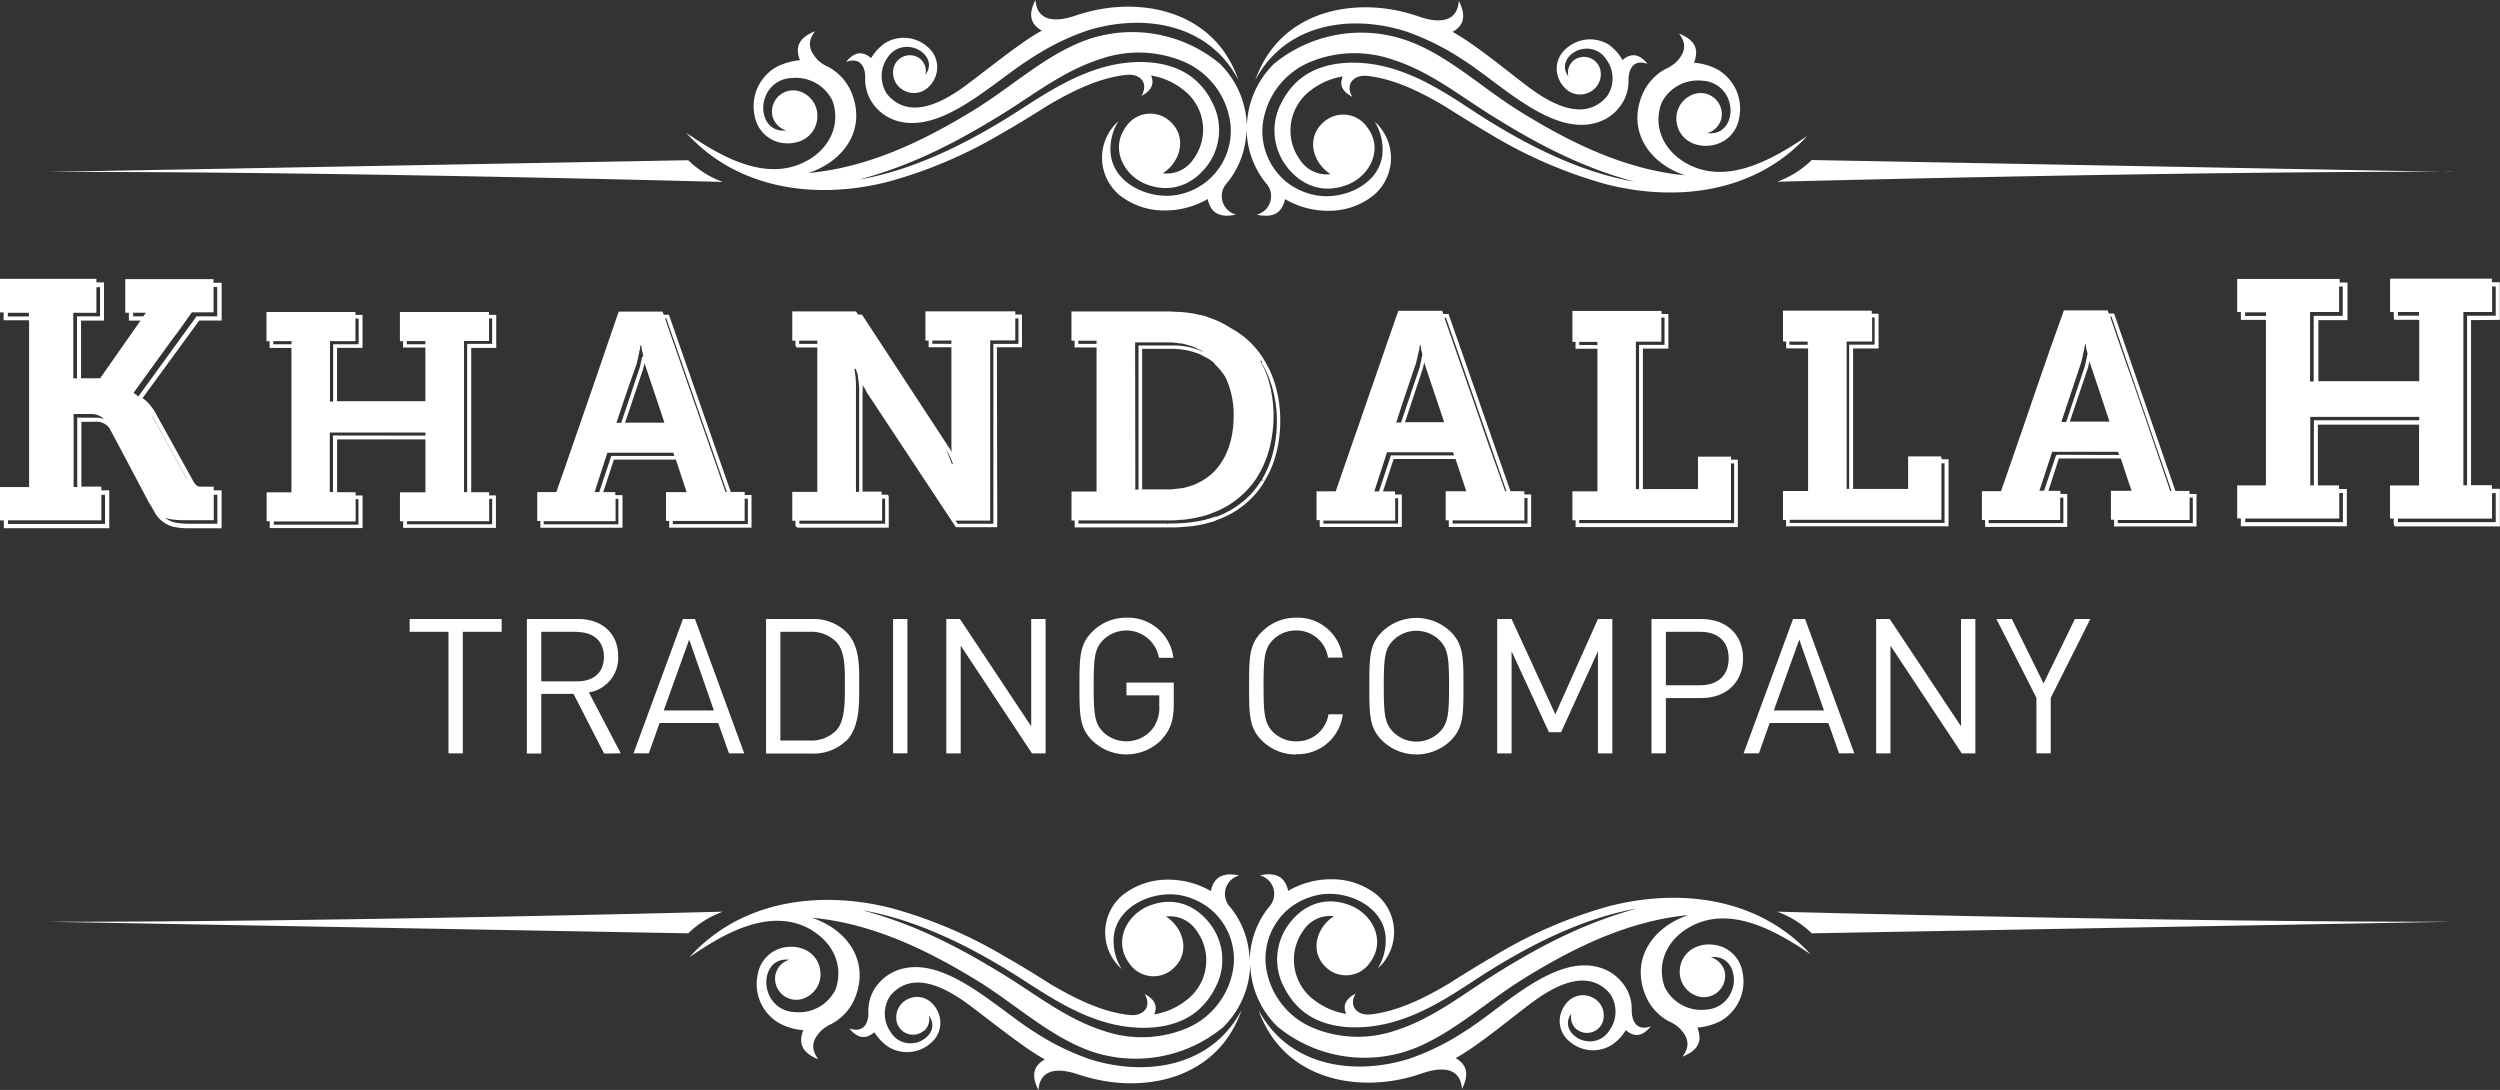
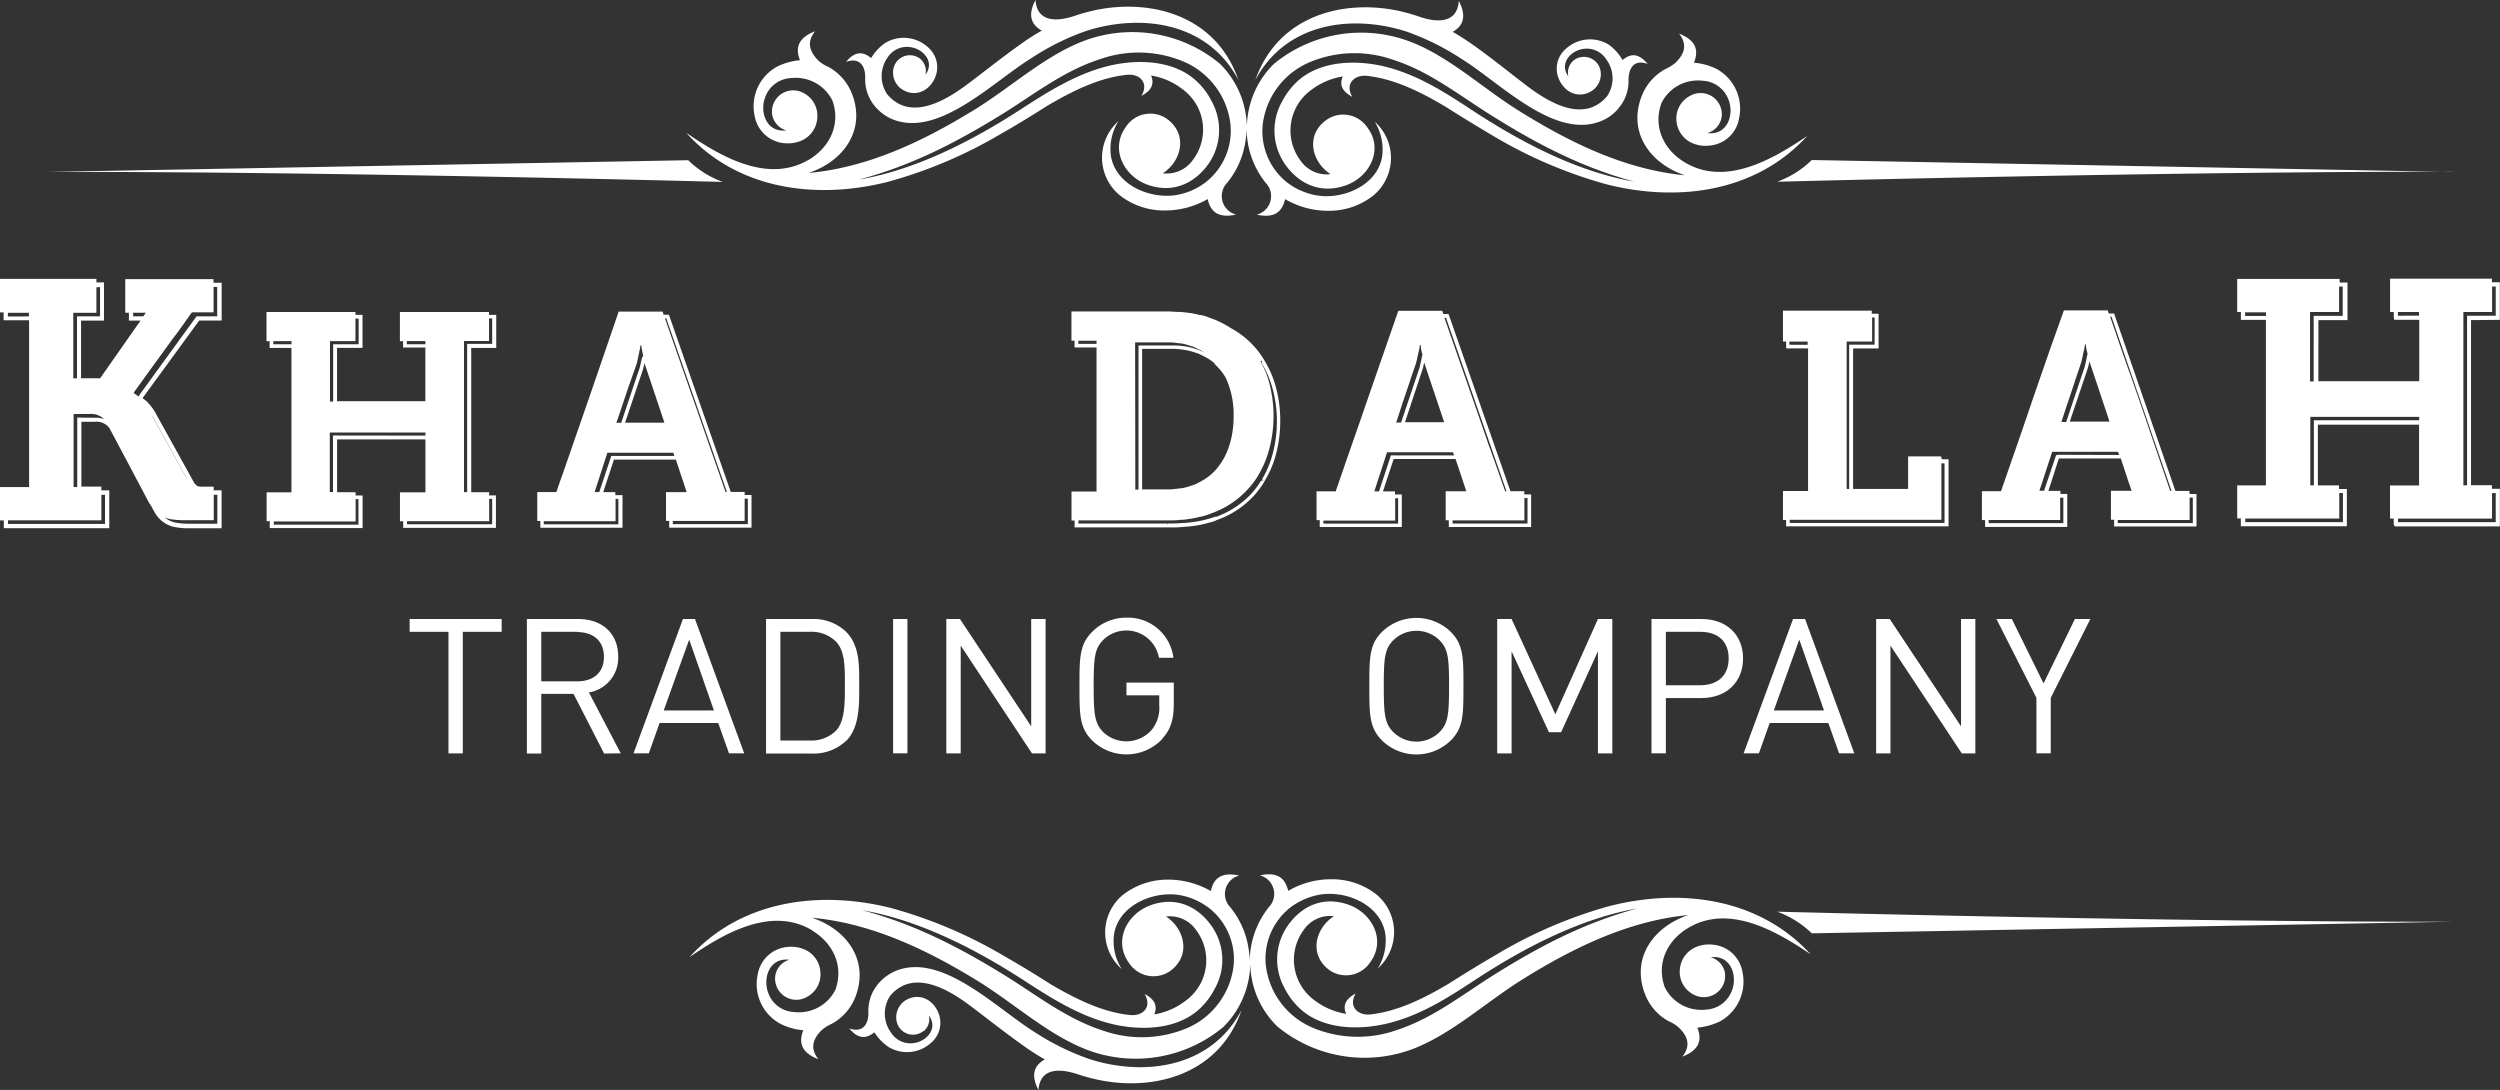
<svg xmlns="http://www.w3.org/2000/svg" viewBox="0 0 392.6 171.16">
  <rect x="0" y="0" width="392.6" height="171.16" fill="#333333" stroke="none" />
  <defs>
    <style>.cls-1{fill:#fff;}</style>
  </defs>
  <title>KTC</title>
  <g id="Layer_2" data-name="Layer 2">
    <g id="Layer_1-2" data-name="Layer 1">
      <path class="cls-1" d="M34.11,45.06v4.62H30.86L21.72,62.27a3.86,3.86,0,0,0-.71-.53l0-.1,3.09-4.28,3.09-4.25L28,52.05l2.13-3h2.15l1.26,0V45.05ZM29.38,75.23a.45.45,0,0,1-.09-.1l-.49-.9L26.9,70.8l-.59-1.08-2.52-4.56c.1.17.21.3.3.47Zm4.75,2.47v4.55h-4.5A14,14,0,0,1,28,82.14a4.44,4.44,0,0,1-.59-.11,3.61,3.61,0,0,1-1.55-.78,3.38,3.38,0,0,0,.56.2,5.49,5.49,0,0,0,.61.12,13,13,0,0,0,1.66.12H29l.85,0h3.72v-4Zm-22-12.12v10.9h-.57l0-11.46h2.41a3,3,0,0,1,2.38.79,4.08,4.08,0,0,0-1.47-.21ZM16.49,77.7v4.58H1.26v-.57H15.92v-4ZM1.24,49.7v-.58h3.3v.57Zm14.47-4.62v4.6H12.09v9.73h-.58V49.12h3.63v-4Zm5.2,4.6v-.57h2l-.4.56Zm12.62-5.85H19.67v5.28h.57v1.24h1.83l-.88,1.25-5.46,7.8-3,0V50.35h3.6v-6H15.14v-.56H0v5.27H.57v1.23h4V76.49H0v5.23H.6v1.23l16.56,0V77l-1.25,0v-.58H12.78V66.24h2.05a2.52,2.52,0,0,1,2.36,1l2.91,5.47,3.28,6.2c.08.13.15.25.24.37a.25.25,0,0,0,.09.13l.29.54.24.42a4.69,4.69,0,0,0,3,2.36l.63.11a11,11,0,0,0,1.72.12H34.8V77H33.56v-.57H31.8a3.91,3.91,0,0,1-.79-.08c-.05-.06-.14-.1-.2-.18l-.29-.3L24.68,65.32A8.68,8.68,0,0,0,23,63a5.33,5.33,0,0,0-.62-.47l8.9-12.19h3.53V44.4H33.53Z" />
      <path class="cls-1" d="M77.29,50v4H73.36V77.28h-.49l0-23.73h3.93V50Zm0,28.33v4H63.92v-.48H76.82V78.35Zm-25-9.94v8.88l-.5,0V67.92H65.47l1.34,0v.49Zm4,10v4H43v-.5H53.36l1.54,0,.14,0h.81V78.37ZM42.92,54.06v-.49h2.86v.49Zm13.4-4v4h-4v9h-.5V53.57h4V50Zm7.57,4v-.5H66.8v.5ZM76.79,49,76,49H63.72l-.92,0,0,4.58h.5v1H66.8V63H52.93V54.63h4V49.45H55.82V49h-.9l-.13,0-1.54,0H41.85v4.58h.49v1.06h3.43l0,22.68H41.87v4.53h.49v1.08H56.94l0-5.12H55.84v-.51H53.34l-.4,0V69H66.81v8.32h-4v4.54h.51V82.9l14.56,0,0-5.1H76.81v-.5H74l0-22.66h3.93V49.45H76.79Z" />
      <path class="cls-1" d="M239.88,78.22v4l-11.77,0v-.5h10.73l.55,0V78.22Zm-21.45-6.71-1.87,5.66h-.74l2-6.15h10.36l.17.5Zm1.13,6.72v4H207.83v-.47l.27,0h11V78.25Zm.64-14.76L221.7,59l.14-.41.53-1.55c.24-.91.33-1.55.47-2l.14-.84h.14a3.93,3.93,0,0,0,.09.83l.16.61,0,.1a7.78,7.78,0,0,0-.17.8c-.08.33-.17.76-.28,1.22l-2.9,8.6h-.76Zm3.25-5.64c.1-.39.16-.71.23-1l0,.17,1.2,3.61.14.4,1.56,4.65.21.64H225l-1.54,0h-2.82Zm3.63-7.92,5.78,16.58,3.72,10.66h-.21l-.79-2.25L234,70.46l-.15-.38-1.54-4.46-5.48-15.71Zm12.3,27.23H237.2l-9.72-27.83h-.82l-.1-.28-.07-.22h-4.68l-.13,0-1.54,0h-.55l-5.14,14.81L212.94,68l-.15.4-1.51,4.36-1.52,4.4h-1.67l-1.34,0v4.52h.5v1.08l12.89,0V77.65h-1.07v-.48h-1.89l1.68-5.09h9.72l1.69,5.07-3.24,0V81.7h.49l0,1.06h12.93V77.64h-1.08Z" />
-       <path class="cls-1" d="M272.33,72.77v9.38l-24.33,0v-.49h23.83V72.77ZM248,54.17v-.48l1.22,0h1.64v.5Zm13.4-4.3v4.29h-4V76.81h-.5V53.66h4V49.87Zm10.44,21.84h-5.19V76.8H258V54.74h4l0-5.43-1.07,0v-.48h-14v4.86h.49v1.07h3.44v22.4h-3.93v4.54h.5v1.07l25.48,0V72.19h-1.08Z" />
      <path class="cls-1" d="M305.37,72.76v9.36l-24.32,0v-.49l1.48,0,.14,0h4.73l5.74,0h11.74l0-8.87ZM281,54.14v-.49h2.87v.5Zm13.39-4.29v4.28h-4l0,22.65H290l0-23.15h4V49.85Zm10.44,21.82h-5.18v5.11h-8.64l0-22.06h4V49.27h-1.07v-.48h-8.3l-1.54,0H280v4.85h.5v1.07h3.44V77.11H280v4.55h.49v1H306l0-10.54h-1.07Z" />
      <path class="cls-1" d="M344.36,78.14v4H332.58v-.48h11.28V78.14Zm-21.24-6.72-.24.09L321,77.07h-.4l-.34,0,.34-1,1.51-4.62.14-.41,0-.09h10.36l.08.22.09.28Zm.91,6.73v4H312.3v-.49h11.23V78.15Zm-.2-12.23,3-9c.23-.88.32-1.52.46-2l.15-.83h.13a5,5,0,0,0,.1.84l.15.59,0,.11a7.57,7.57,0,0,0-.17.78c-.08.37-.16.78-.29,1.25l-2.89,8.61h-.75Zm4.34-9.21,0,.18,1.34,4,1.55,4.66.13.41.08.25h-6.23l2.86-8.47c.1-.4.16-.71.24-1m12.88,20.36h-.21L336,63l-1.55-4.44-.15-.38-1.55-4.44-1.37-4h.21Zm2.8,0h-2.19L332,49.24h-.83l-.1-.3-.06-.2h-1.48l-5.42,0-.31.89L322.24,54l-.14.38-1.52,4.38-1.52,4.4-.12.37L317.41,68l-3.17,9.14h-3v4.53h.5v1.08h12.9V77.57h-1.07v-.48h-1.89L323.32,72l9.73,0,1.27,3.84.15.4.27.84H331.5v4.54H332v1.06h12.94v-5.1h-1.09Z" />
      <path class="cls-1" d="M96,71.6l-1.89,5.67h-.73l2-6.17h10.36l.16.5Zm1.11,6.74v4H85.39v-.49h6l.13,0h5.15V78.34Zm1.57-17.52L100,57.09c.1-.45.18-.82.25-1.16s.1-.4.13-.59,0-.21.07-.29l.14-.83h.13a6,6,0,0,0,.11.82l.14.62,0,.13H101l0,.17-.16.12-.15.66c-.06.3-.14.66-.23,1L97.55,66.4l-.75,0Zm2.55-3.9,0,.17.61,1.81,1.55,4.63.14.41.81,2.44h-.81l-.13,0-1.54,0-1.55,0-.12,0H98.7l-.54,0L101,57.94c.09-.36.16-.69.23-1M104.63,50l9.52,27.25h-.22l-1.38-4-.14-.38-1.55-4.45-5.79-16.57L104.43,50Zm12.81,28.31v4H105.66v-.5l5.24,0h1.67l1.55,0,1.53,0h.14l1.15,0V78.32Zm.58,4.55V77.74h-1.08v-.49h-2.18l-8.63-24.71-1.08-3.11h-.83l-.17-.5H97.16L93,61.06l-1.52,4.39-.13.37-1.52,4.39-1.52,4.38-.14.37-.8,2.31h-3v4.55h.49v1.06h12.9V77.76H96.63v-.48h-1.9l1.68-5.1h9.73l1.69,5.1h-3.24V81.8h.5v1.07Z" />
-       <path class="cls-1" d="M156,82.25h-5.61l-.33-.49h5.44V53.46h3.94V50h.5v4H156Zm-17-3.94v3.94H125.53v-.48h13V78.31ZM125.5,54V53.5h2.86V54Zm23.92,18.24.2.5v.11h-.14l-.38-1a2.93,2.93,0,0,0-.12-.28,2.69,2.69,0,0,0-.13-.32l-.26-.6.22.35a8,8,0,0,1,.6,1.24m-3-18.26v-.5l.84,0h2.16V54Zm-11.49,7.8V77.24h-.5V61a14.51,14.51,0,0,0-.09-2l-.14-1.08h.18l.32.82.18,1.51a11,11,0,0,1,.05,1.51m21.63-7.23h3.94V49.67l0-.28h-1.05v-.5H145.33v4.59h.5v1.06h3.58l0,15.18c0,.4,0,.84.05,1.28-.07-.11-.12-.23-.18-.33L135.36,49.4h-.61l-.33-.5h-10V53.5h.5v.78l.2.29h3.23l0,22.67h-3.93v4.54h.5v.8l.28.28,14.37,0V78l-.12-.31h-1v-.49h-3l0-15.44a7.38,7.38,0,0,0,0-1.32,1.5,1.5,0,0,1,.11.22l.33.49c.07.15.14.32.22.46l14,21.18h6.5Z" />
      <path class="cls-1" d="M190.9,81.11l-.19.08-.2.07c-.31.1-.61.19-.92.27l-.34.09a14.21,14.21,0,0,1-1.5.3c-.49.07-1,.15-1.65.2-.49,0-1,.08-1.68.08-.34,0-.68,0-1,0v.29l-.06-.28h-14v-.49h13.18c.44,0,.85,0,1.27,0s1,0,1.53-.09h.14c.51,0,1-.1,1.53-.17a14.1,14.1,0,0,0,1.54-.33l.13,0c.37-.11.76-.21,1.13-.35a3.33,3.33,0,0,0,.4-.16,14.06,14.06,0,0,0,5.72-3.76,13.47,13.47,0,0,0,1.54-2c.05-.07.08-.15.13-.23a16.32,16.32,0,0,0,1.53-3.42,20.34,20.34,0,0,0,0-11.77,14.61,14.61,0,0,0-1.27-2.84,1.83,1.83,0,0,1,.13.16l.24-.16-.11.38a15.48,15.48,0,0,1,1.51,3.33,19,19,0,0,1,.89,5.84,19.67,19.67,0,0,1-.84,5.76,15.51,15.51,0,0,1-1.49,3.36l.24.15-.39.07a13.44,13.44,0,0,1-1.49,2,14.28,14.28,0,0,1-5.61,3.69M169.34,54v-.49h2.86V54Zm8.92-.23h4c.53,0,1,0,1.47,0s1,.08,1.53.15a.34.34,0,0,1,.14,0,7.5,7.5,0,0,1,1.53.4,3.1,3.1,0,0,1,.47.14c.38.16.73.34,1.08.51a.91.91,0,0,0,.14.07l.39.27c-.24-.1-.47-.23-.7-.32a2.54,2.54,0,0,0-.49-.17,10.28,10.28,0,0,0-1.72-.43,12.91,12.91,0,0,0-1.57-.14c-.47,0-1,0-1.48,0h-4.26V76.89h-.5Zm12.47,3.39a9.43,9.43,0,0,1,1.74,2.12,13.77,13.77,0,0,1,1.26,6.06c0,4-1.31,7.19-3.54,9.17a9.8,9.8,0,0,1-1.52,1.05l-.14.08c-.29.14-.59.32-.9.44a5.31,5.31,0,0,1-.64.21,8,8,0,0,1-1.53.4.74.74,0,0,1-.14,0c-.49.06-1,.13-1.52.17l-1.54,0h-2.9l0-22.07h5.15a15.27,15.27,0,0,1,1.63.18,10,10,0,0,1,1.68.44l.27.08c.36.15.7.32,1.17.57a7.89,7.89,0,0,1,1.49,1m7.77,18.62.14-.26A15.45,15.45,0,0,0,200.19,72a20.11,20.11,0,0,0,.86-5.93,19.63,19.63,0,0,0-.9-6,15.7,15.7,0,0,0-1.58-3.45l-.13-.23a13.65,13.65,0,0,0-5.18-4.88,14,14,0,0,0-3.15-1.55c-.27-.09-.52-.21-.79-.3s-.5-.11-.74-.19l-.14,0c-.51-.12-1-.24-1.53-.31s-1-.13-1.55-.17h-.13c-.48,0-1-.05-1.53-.08H168.26v4.59h.49v1.07h3.45V77.19h-3.93v4.55h.49v1.08l14.6,0c.37,0,.71,0,1.22,0s1.05-.06,1.68-.11a15.31,15.31,0,0,0,1.55-.17c.54-.09,1.07-.19,1.71-.36l.2-.06c.32-.09.64-.16.95-.26l.4-.19a14.32,14.32,0,0,0,5.85-3.83,15.12,15.12,0,0,0,1.56-2.07" />
      <path class="cls-1" d="M387.23,76.22l-.38,0V49h4.51V45h.57v4.58l-4.5,0,0,26.6Zm4.7,1.2V82l-15.35,0v-.56h14.77v-4ZM363.37,66V76.22h-.56V65.46h14.82l2.28,0V66Zm4.56,11.41V82L352.6,82v-.57h14.76v-4ZM352.57,49.61v-.56h3.28v.56ZM367.9,45V49.6h-4.56v10.3h-.57V49h4.56V45Zm8.67,4.58V49h3.31v.57Zm16,.65v-5.9h-1.24v-.57l-6.16,0h-9.78l-.05,0V49h.58v.89l.08.33h3.92l0,.42,0,9.22h-10l-1.76,0-4.08,0V50.27l4.57,0,0-5.9h-1.23l0-.57-5.87,0H351.33V49h.58v1.23h3.93l0,26h-4.51l0,5.18h.57v1.23l16.65,0V76.79h-1.23v-.56H364V66.69l15.89,0v9.55h-2.17l-2.24,0-.15,0v5.19h.58v.89l.16.35,16.51,0V76.76h-1.25V76.2h-3.28l0-25.93Z" />
      <polygon class="cls-1" points="72.68 99.22 72.68 118.31 70.43 118.31 70.43 99.22 64.33 99.22 64.33 97.21 78.78 97.21 78.78 99.22 72.68 99.22" />
      <path class="cls-1" d="M90.62,99.22H85V107h5.64c2.45,0,4.2-1.28,4.2-3.85s-1.75-3.89-4.2-3.89m4.23,19.08-4.8-9.37H85v9.37H82.74V97.21h8.08c3.68,0,6.26,2.22,6.26,5.86a5.49,5.49,0,0,1-4.6,5.67l5,9.56Z" />
      <path class="cls-1" d="M108.23,100.44l-4,11.13h7.88Zm6.25,17.86-1.69-4.76h-9.21l-1.69,4.76h-2.4l7.76-21.09h1.89l7.73,21.09Z" />
      <path class="cls-1" d="M131.29,100.76a5.51,5.51,0,0,0-4.15-1.54h-4.59v17.07h4.59a5.48,5.48,0,0,0,4.15-1.55c1.45-1.5,1.39-4.65,1.39-7.22s.06-5.24-1.39-6.76m1.57,15.58a7.4,7.4,0,0,1-5.33,2H120.3V97.21h7.23a7.36,7.36,0,0,1,5.33,2c2.19,2.18,2.07,5.42,2.07,8.35s.12,6.64-2.07,8.82" />
      <rect class="cls-1" x="140.25" y="97.21" width="2.25" height="21.09" />
      <polygon class="cls-1" points="162.06 118.31 150.87 101.39 150.87 118.31 148.61 118.31 148.61 97.21 150.75 97.21 161.94 114.06 161.94 97.21 164.2 97.21 164.2 118.31 162.06 118.31" />
      <path class="cls-1" d="M182.52,116.05a7.73,7.73,0,0,1-11,.24c-2-2-2-4.07-2-8.54s0-6.54,2-8.53A7.47,7.47,0,0,1,176.9,97a7.18,7.18,0,0,1,7.37,6.3H182a5.19,5.19,0,0,0-8.77-2.78c-1.33,1.36-1.48,2.78-1.48,7.19s.15,5.87,1.48,7.24a5.29,5.29,0,0,0,7.64-.34,5.49,5.49,0,0,0,1.18-3.82v-1.59H176.9v-2h7.43v3.35c0,2.44-.5,4.05-1.81,5.45" />
-       <path class="cls-1" d="M203.54,118.48a7.5,7.5,0,0,1-5.38-2.19c-2-2-2-4.07-2-8.54s0-6.54,2-8.53A7.49,7.49,0,0,1,203.54,97a7.11,7.11,0,0,1,7.32,6.27h-2.31a5,5,0,0,0-5-4.26,5.1,5.1,0,0,0-3.64,1.47c-1.33,1.37-1.48,2.82-1.48,7.23s.15,5.87,1.48,7.24a5.1,5.1,0,0,0,3.64,1.47,5,5,0,0,0,5.07-4.25h2.25a7.12,7.12,0,0,1-7.32,6.27" />
      <path class="cls-1" d="M226.08,100.56a5.18,5.18,0,0,0-7.29,0c-1.34,1.36-1.48,2.78-1.48,7.19s.14,5.84,1.48,7.2a5.15,5.15,0,0,0,7.29,0c1.33-1.36,1.48-2.78,1.48-7.2s-.15-5.83-1.48-7.19m1.74,15.73a7.73,7.73,0,0,1-10.78,0c-2-2-2-4.07-2-8.54s0-6.54,2-8.53a7.75,7.75,0,0,1,10.78,0c2,2,2,4.06,2,8.53s0,6.55-2,8.54" />
      <polygon class="cls-1" points="250.94 118.31 250.94 102.28 245.16 114.98 243.24 114.98 237.38 102.28 237.38 118.31 235.12 118.31 235.12 97.21 237.38 97.21 244.25 112.17 250.94 97.21 253.2 97.21 253.2 118.31 250.94 118.31" />
      <path class="cls-1" d="M267,99.22h-5.39v8.39H267c2.64,0,4.47-1.42,4.47-4.22s-1.83-4.17-4.47-4.17m.21,10.4h-5.6v8.68h-2.26V97.21h7.86c3.85,0,6.52,2.4,6.52,6.18s-2.67,6.23-6.52,6.23" />
      <path class="cls-1" d="M282.56,100.44l-4,11.13h7.88Zm6.25,17.86-1.69-4.76h-9.21l-1.69,4.76h-2.4l7.76-21.09h1.89l7.73,21.09Z" />
      <polygon class="cls-1" points="308.08 118.31 296.88 101.39 296.88 118.31 294.63 118.31 294.63 97.21 296.76 97.21 307.96 114.06 307.96 97.21 310.21 97.21 310.21 118.31 308.08 118.31" />
      <polygon class="cls-1" points="322.05 109.59 322.05 118.3 319.8 118.3 319.8 109.59 313.52 97.21 315.94 97.21 320.92 107.32 325.84 97.21 328.27 97.21 322.05 109.59" />
      <path class="cls-1" d="M127,25.08c-6.57,3.91-14.2-.77-19.24-4.23,8.12,9,20.48,10.53,31.61,7.72A72.1,72.1,0,0,0,157.22,21c2.48-1.4,4.89-2.89,7.3-4.42,3.69-2.16,8-4.39,12.47-4.83,2-.2,3.47,1.26,2.26,3.31,1.75-.93,2-2,1.52-3.2A10.85,10.85,0,0,1,185.69,14a8,8,0,0,1,2.41,2.83,7.85,7.85,0,0,1-.74,8.24,5,5,0,0,1-4.75,2.14c3-1.94,4-6.24.52-8.63a4.58,4.58,0,0,0-6.3,1.31c-2.55,3.48-.36,7.7,3.25,9.07,3.88,1.46,7.39,0,9.68-3.19a9.31,9.31,0,0,0,.51-9.88,10.81,10.81,0,0,0-2.21-3c-3.69-3.62-9.88-3.68-14.63-2.37s-8.87,3.89-13,6.57c-7.85,5.1-16.67,9.59-25.53,11.11,8.37-2.22,15.4-5.9,22.65-10.38,5-3.12,9.65-6.8,15.39-8.59a18.18,18.18,0,0,1,13.29.6,12.21,12.21,0,0,1,7,9.68,10.25,10.25,0,0,1-3.83,9.06,10.48,10.48,0,0,1-4.35,2c-4.25.86-9.9-1.46-10.6-6.15a8.16,8.16,0,0,1,1.2-5.4,7.66,7.66,0,0,0,.13,11.59,11.21,11.21,0,0,0,6.88,2.44,13.48,13.48,0,0,0,7-1.79c.41,1.93,1.61,3.06,4.45,2.44a3,3,0,0,1-1.39-5,13.42,13.42,0,0,0,2.9-6.75,12.14,12.14,0,0,0,.15-1.8q0,.9.12,1.8a13.64,13.64,0,0,0,2.87,6.76,3,3,0,0,1-1.4,5c2.84.62,4-.49,4.45-2.44a13.34,13.34,0,0,0,7,1.83,11.12,11.12,0,0,0,6.87-2.41,7.65,7.65,0,0,0,.2-11.59,8.33,8.33,0,0,1,1.18,5.42c-.72,4.69-6.41,7-10.63,6.1a10.65,10.65,0,0,1-4.35-2,10.27,10.27,0,0,1-3.78-9.08,12.21,12.21,0,0,1,7.09-9.65,18.2,18.2,0,0,1,13.3-.53c5.73,1.81,10.33,5.51,15.34,8.65,7.21,4.53,14.24,8.24,22.61,10.51C247.8,27,239,22.44,231.17,17.3c-4.11-2.71-8.16-5.31-12.95-6.65s-10.95-1.29-14.65,2.29a11.44,11.44,0,0,0-2.23,3,9.29,9.29,0,0,0,.47,9.87c2.27,3.22,5.77,4.7,9.67,3.25,3.6-1.35,5.83-5.56,3.28-9a4.58,4.58,0,0,0-6.29-1.34c-3.54,2.35-2.55,6.68.48,8.63a5,5,0,0,1-4.74-2.16,7.86,7.86,0,0,1,1.73-11.08,10.91,10.91,0,0,1,4.93-2.1c-.51,1.17-.25,2.26,1.49,3.2-1.19-2.05.32-3.49,2.29-3.3,4.43.47,8.77,2.7,12.44,4.9,2.41,1.53,4.81,3,7.28,4.46a72.35,72.35,0,0,0,17.78,7.64c11.12,2.86,23.48,1.4,31.66-7.56-5.07,3.43-12.73,8.09-19.26,4.13-3.23-1.94-5-5.51-3.64-9.28a6.37,6.37,0,0,1,6.47-3.52,4.55,4.55,0,0,1,4.1,3.07c.85,2.28-.2,5.54-3.35,5.15a3.16,3.16,0,0,0,2.22-2.41,3.33,3.33,0,0,0-4.9-3.46,4,4,0,0,0-2.18,3.93,4.16,4.16,0,0,0,2.55,3.54,5.24,5.24,0,0,0,2.69.36,5.13,5.13,0,0,0,4.59-4.25,7.11,7.11,0,0,0-3.49-7.76,9.66,9.66,0,0,0-3.59-1c.75-1.89.4-3.5-2.34-4.57,1.3,1.68.93,3.11-.54,4.55a6.19,6.19,0,0,1-1.58,1A8.18,8.18,0,0,0,257.85,15c-2.27,5.66,1.15,10.64,6.75,12.53-9.2-.88-17.72-4.94-25.86-10C233,14,227.76,9,221.6,6.6A21.61,21.61,0,0,0,200.09,10a14.19,14.19,0,0,0-4.28,9.93A14.26,14.26,0,0,0,191.56,10a21.56,21.56,0,0,0-21.5-3.52c-6.17,2.41-11.41,7.32-17.19,10.85-8.16,5-16.7,9-25.92,9.84,5.62-1.86,9.07-6.84,6.82-12.5a8.14,8.14,0,0,0-3.68-4.16,5.7,5.7,0,0,1-1.58-1C127.05,8,126.69,6.6,128,4.91c-2.75,1.07-3.11,2.68-2.37,4.55a10,10,0,0,0-3.59,1,7.09,7.09,0,0,0-3.53,7.73,5.19,5.19,0,0,0,4.57,4.29,5.6,5.6,0,0,0,2.69-.36,4.14,4.14,0,0,0,2.57-3.52,4,4,0,0,0-2.17-4,3.34,3.34,0,0,0-4.9,3.46,3.16,3.16,0,0,0,2.2,2.42c-3.15.36-4.18-2.89-3.32-5.17a4.53,4.53,0,0,1,4.1-3.05,6.43,6.43,0,0,1,6.48,3.55c1.33,3.78-.46,7.32-3.69,9.27" />
      <path class="cls-1" d="M144.56,9.27a2.64,2.64,0,0,0-4.31,2,3.14,3.14,0,0,0,1.83,3,3.25,3.25,0,0,0,3.43-.34,4.23,4.23,0,0,0,1.31-1.69,4.13,4.13,0,0,0-1.1-4.83A5.65,5.65,0,0,0,139,6.75,7.73,7.73,0,0,0,136.88,9a.5.5,0,0,0-.08.12c-1.2-1-2.48-1.17-3.93.59,2.21-.77,3.06.75,3,2.59a6.54,6.54,0,0,0,1.36,4.18,7.14,7.14,0,0,0,3.44,2.44C147.81,21.25,156,12.81,162,9.11a38.79,38.79,0,0,1,8.66-4.28c8.54-2.7,19-1.41,23.82,7.73C191,2.44,180.85-.21,172.16,1.56a28.32,28.32,0,0,0-3.39.93c-2.42.81-5.89,1.25-6.16-2.49-1.28,2.46-.63,3.89,1,4.81a31.21,31.21,0,0,0-3,1.9c-3,2.1-5.83,4.38-8.77,6.58-3.44,2.56-8.9,5.79-12.51,1.52A5.07,5.07,0,0,1,139.41,9a3.59,3.59,0,0,1,3.71-1.57c1.9.32,3.72,2.31,2.2,4.31a2.47,2.47,0,0,0-.76-2.45" />
      <path class="cls-1" d="M229.09.17c-.28,3.73-3.77,3.29-6.17,2.46a28.94,28.94,0,0,0-3.39-.95c-8.69-1.81-18.84.78-22.39,10.88C202,3.46,212.48,2.21,221,5a40.23,40.23,0,0,1,8.65,4.33c5.93,3.72,14.13,12.22,21.27,9.87a6.82,6.82,0,0,0,3.43-2.42,6.44,6.44,0,0,0,1.39-4.15c0-1.86.82-3.38,3-2.59-1.45-1.78-2.73-1.63-3.93-.61a1.25,1.25,0,0,0-.08-.12A7.49,7.49,0,0,0,252.62,7a5.6,5.6,0,0,0-6.67.63,4.09,4.09,0,0,0-1.13,4.81,4.41,4.41,0,0,0,1.3,1.71,3.25,3.25,0,0,0,3.43.36,3.14,3.14,0,0,0,1.84-3,2.65,2.65,0,0,0-4.3-2A2.53,2.53,0,0,0,246.3,12c-1.48-2,.34-4,2.23-4.3a3.61,3.61,0,0,1,3.71,1.61,5,5,0,0,1,.13,5.81c-3.64,4.26-9.08,1-12.51-1.58-2.92-2.22-5.71-4.51-8.73-6.63-1-.69-2-1.33-3-1.91,1.6-.91,2.23-2.33,1-4.8" />
      <path class="cls-1" d="M127.52,146.09c-6.56-3.92-14.2.76-19.24,4.22,8.13-9,20.49-10.52,31.62-7.72a72.25,72.25,0,0,1,17.81,7.56c2.48,1.41,4.9,2.89,7.31,4.43,3.69,2.15,8,4.39,12.47,4.82,2,.2,3.47-1.26,2.26-3.31,1.75.93,2,2,1.52,3.21a11.07,11.07,0,0,0,4.92-2.14,8,8,0,0,0,2.41-2.83,7.87,7.87,0,0,0-.74-8.24,5,5,0,0,0-4.75-2.16c3,1.95,4,6.26.52,8.65a4.59,4.59,0,0,1-6.3-1.31c-2.56-3.49-.37-7.71,3.25-9.07,3.88-1.48,7.4,0,9.67,3.19a9.25,9.25,0,0,1,.52,9.87,11.39,11.39,0,0,1-2.21,3c-3.69,3.62-9.88,3.67-14.63,2.37s-8.87-3.9-13-6.58c-7.85-5.1-16.67-9.58-25.54-11.11,8.37,2.22,15.41,5.91,22.66,10.39,5,3.12,9.64,6.79,15.39,8.59a18.33,18.33,0,0,0,13.29-.6,12.23,12.23,0,0,0,7-9.7,10.23,10.23,0,0,0-3.83-9,10.76,10.76,0,0,0-4.35-2c-4.24-.86-9.9,1.47-10.61,6.16a8.16,8.16,0,0,0,1.21,5.39,7.65,7.65,0,0,1,.13-11.59,11.39,11.39,0,0,1,6.87-2.44,13.49,13.49,0,0,1,7,1.79c.4-1.93,1.61-3.05,4.45-2.44a3,3,0,0,0-1.38,5,13.46,13.46,0,0,1,2.89,6.74,10.92,10.92,0,0,1,.14,1.8c0-.6.05-1.2.13-1.8a13.71,13.71,0,0,1,2.87-6.76,3,3,0,0,0-1.4-5c2.83-.62,4,.5,4.45,2.43a13.33,13.33,0,0,1,7-1.82,11.25,11.25,0,0,1,6.87,2.4,7.66,7.66,0,0,1,.2,11.6,8.31,8.31,0,0,0,1.18-5.42c-.73-4.68-6.41-7-10.63-6.1a10.75,10.75,0,0,0-4.35,2,10.25,10.25,0,0,0-3.78,9.08,12.2,12.2,0,0,0,7.09,9.64,18.27,18.27,0,0,0,13.29.54c5.74-1.83,10.34-5.52,15.35-8.67,7.22-4.53,14.24-8.23,22.61-10.49-8.87,1.56-17.66,6.09-25.49,11.23-4.12,2.7-8.17,5.31-13,6.64s-10.95,1.3-14.66-2.29a11.58,11.58,0,0,1-2.22-3,9.31,9.31,0,0,1,.47-9.88c2.27-3.23,5.76-4.69,9.66-3.24,3.61,1.34,5.83,5.55,3.28,9A4.56,4.56,0,0,1,209,152.5c-3.54-2.35-2.55-6.66.48-8.62a5,5,0,0,0-4.74,2.15,7.89,7.89,0,0,0,1.72,11.08,11.19,11.19,0,0,0,4.94,2.11c-.51-1.17-.25-2.26,1.5-3.2-1.2,2,.31,3.49,2.27,3.29,4.43-.47,8.78-2.71,12.45-4.9,2.41-1.54,4.8-3,7.29-4.45a71.78,71.78,0,0,1,17.77-7.65c11.12-2.86,23.47-1.39,31.66,7.55-5.07-3.42-12.73-8.07-19.27-4.11-3.22,1.93-5,5.5-3.64,9.27a6.4,6.4,0,0,0,6.49,3.53,4.58,4.58,0,0,0,4.09-3.08c.85-2.27-.2-5.53-3.35-5.15a3.19,3.19,0,0,1,2.22,2.41,3.35,3.35,0,0,1-4.91,3.46,4,4,0,0,1-2.17-3.94,4.16,4.16,0,0,1,2.55-3.53,5.23,5.23,0,0,1,2.69-.36,5.16,5.16,0,0,1,4.59,4.25,7.13,7.13,0,0,1-3.49,7.77,10.27,10.27,0,0,1-3.59,1c.75,1.87.4,3.48-2.34,4.55,1.29-1.68.92-3.11-.55-4.54a5.5,5.5,0,0,0-1.57-1,8.08,8.08,0,0,1-3.71-4.16c-2.28-5.65,1.14-10.64,6.75-12.53-9.2.89-17.73,4.94-25.87,10-5.75,3.55-11,8.48-17.13,10.93a21.54,21.54,0,0,1-21.51-3.41,14.08,14.08,0,0,1-4.28-9.92,14.28,14.28,0,0,1-4.25,10,21.55,21.55,0,0,1-21.49,3.52c-6.18-2.42-11.43-7.33-17.2-10.86-8.16-5-16.71-9-25.92-9.84,5.62,1.86,9.07,6.83,6.82,12.51a8.13,8.13,0,0,1-3.69,4.15,6.51,6.51,0,0,0-1.58,1c-1.45,1.45-1.81,2.87-.52,4.56-2.74-1.06-3.1-2.68-2.36-4.56a9.52,9.52,0,0,1-3.59-1A7.07,7.07,0,0,1,119,153a5.18,5.18,0,0,1,4.57-4.28,5.36,5.36,0,0,1,2.69.35,4.13,4.13,0,0,1,2.57,3.52,4,4,0,0,1-2.17,4,3.33,3.33,0,0,1-4.9-3.44,3.14,3.14,0,0,1,2.19-2.43c-3.14-.37-4.17,2.89-3.32,5.16a4.5,4.5,0,0,0,4.11,3.05,6.4,6.4,0,0,0,6.47-3.54c1.34-3.79-.46-7.34-3.69-9.27" />
      <path class="cls-1" d="M145.05,161.89a2.63,2.63,0,0,1-4.3-2,3.15,3.15,0,0,1,1.83-3,3.28,3.28,0,0,1,3.42.34,4.22,4.22,0,0,1,1.31,1.7,4.11,4.11,0,0,1-1.09,4.83,5.62,5.62,0,0,1-6.68.66,7.82,7.82,0,0,1-2.16-2.2.76.76,0,0,1-.08-.11c-1.2,1-2.48,1.16-3.93-.61,2.21.78,3.06-.76,3-2.6a6.49,6.49,0,0,1,1.36-4.17,7.21,7.21,0,0,1,3.43-2.44c7.13-2.38,15.37,6.08,21.32,9.79a39.44,39.44,0,0,0,8.67,4.26c8.54,2.71,19,1.41,23.83-7.73-3.5,10.12-13.65,12.77-22.34,11a29.44,29.44,0,0,1-3.4-.91c-2.41-.81-5.89-1.26-6.16,2.48-1.27-2.45-.63-3.89,1-4.81a31.21,31.21,0,0,1-3-1.9c-3-2.1-5.84-4.36-8.77-6.57-3.44-2.56-8.9-5.79-12.51-1.53a5.07,5.07,0,0,0,.15,5.83,3.61,3.61,0,0,0,3.71,1.58c1.9-.32,3.71-2.32,2.2-4.32a2.45,2.45,0,0,1-.77,2.45" />
-       <path class="cls-1" d="M229.59,171c-.29-3.75-3.77-3.3-6.18-2.47a28.25,28.25,0,0,1-3.38.95c-8.69,1.82-18.84-.77-22.4-10.88,4.84,9.1,15.35,10.35,23.87,7.6a39.19,39.19,0,0,0,8.64-4.31c5.94-3.72,14.14-12.24,21.28-9.88a7,7,0,0,1,3.43,2.43,6.37,6.37,0,0,1,1.39,4.14c0,1.86.82,3.37,3,2.6-1.44,1.77-2.73,1.63-3.92.59a.36.36,0,0,1-.08.13,7.22,7.22,0,0,1-2.15,2.21,5.6,5.6,0,0,1-6.68-.62,4.08,4.08,0,0,1-1.12-4.81,4.32,4.32,0,0,1,1.3-1.72,3.26,3.26,0,0,1,3.42-.34,3.08,3.08,0,0,1,1.84,3,2.63,2.63,0,0,1-4.29,2,2.49,2.49,0,0,1-.78-2.46c-1.49,2,.33,4,2.22,4.31a3.54,3.54,0,0,0,3.7-1.6,5,5,0,0,0,.13-5.82c-3.63-4.26-9.07-1-12.51,1.58-2.91,2.21-5.71,4.51-8.72,6.63-1,.7-2,1.33-3,1.91,1.6.92,2.24,2.34,1,4.81" />
      <path class="cls-1" d="M7.48,27l100.6-1.84a15.1,15.1,0,0,0,5.43,3.41S51.94,26.91,7.48,27" />
      <path class="cls-1" d="M385.11,27,284.52,25.13a15.1,15.1,0,0,1-5.43,3.41s61.56-1.63,106-1.57" />
-       <path class="cls-1" d="M7.48,144.75l100.6,1.82a15.17,15.17,0,0,1,5.43-3.4s-61.57,1.63-106,1.58" />
      <path class="cls-1" d="M385.11,144.75l-100.59,1.82a15.17,15.17,0,0,0-5.43-3.4s61.56,1.63,106,1.58" />
    </g>
  </g>
</svg>